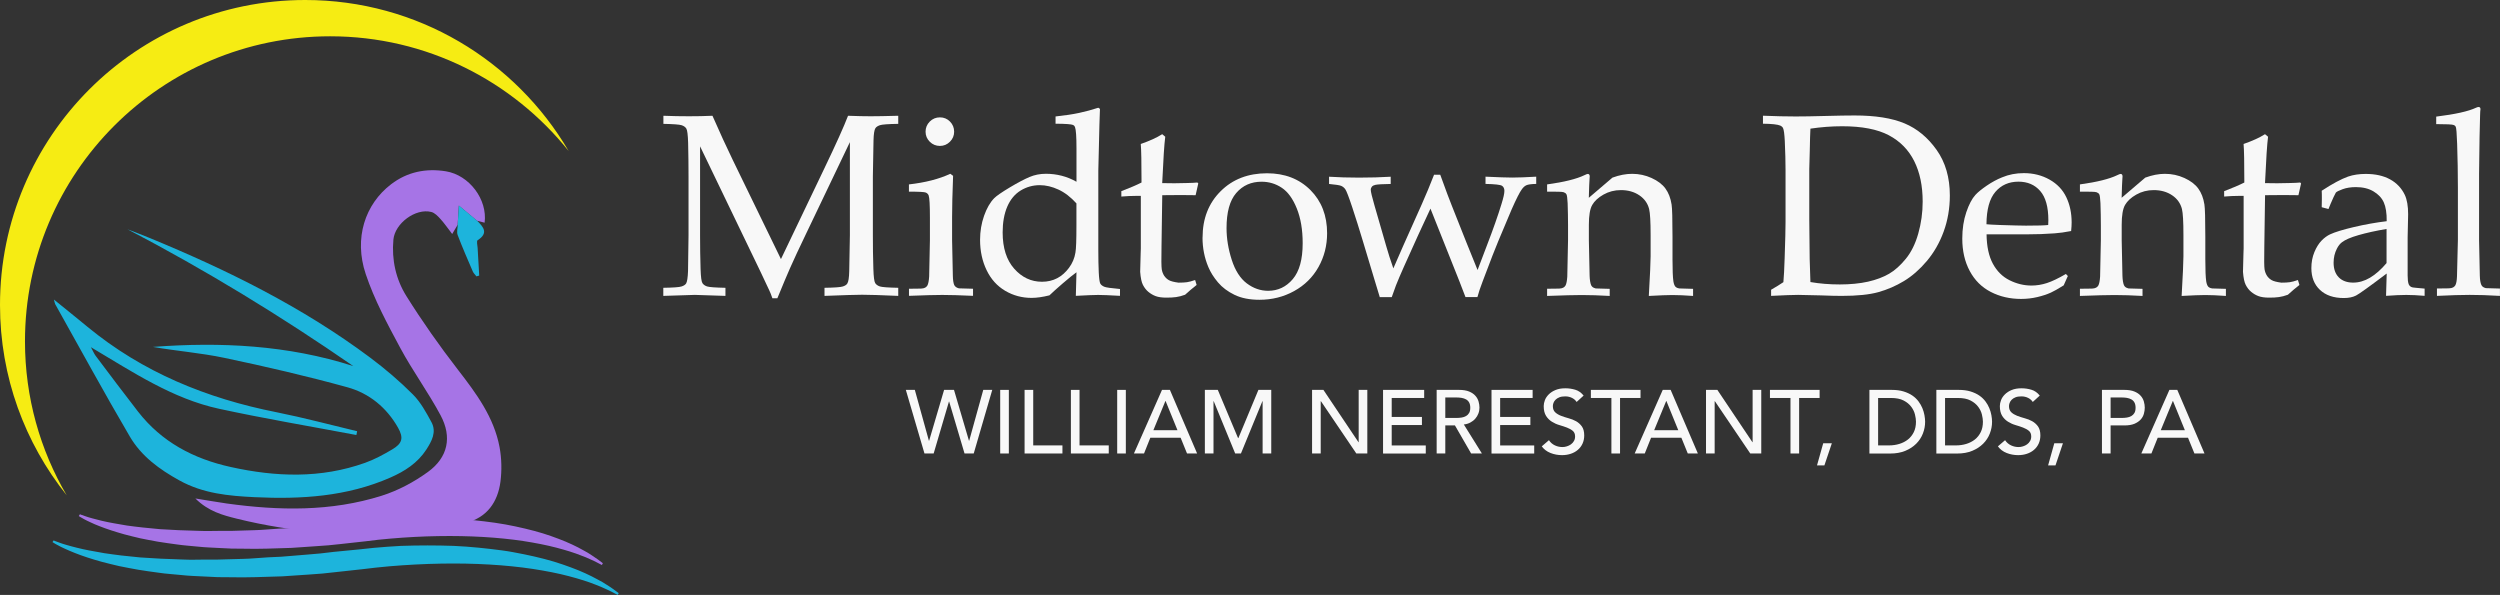
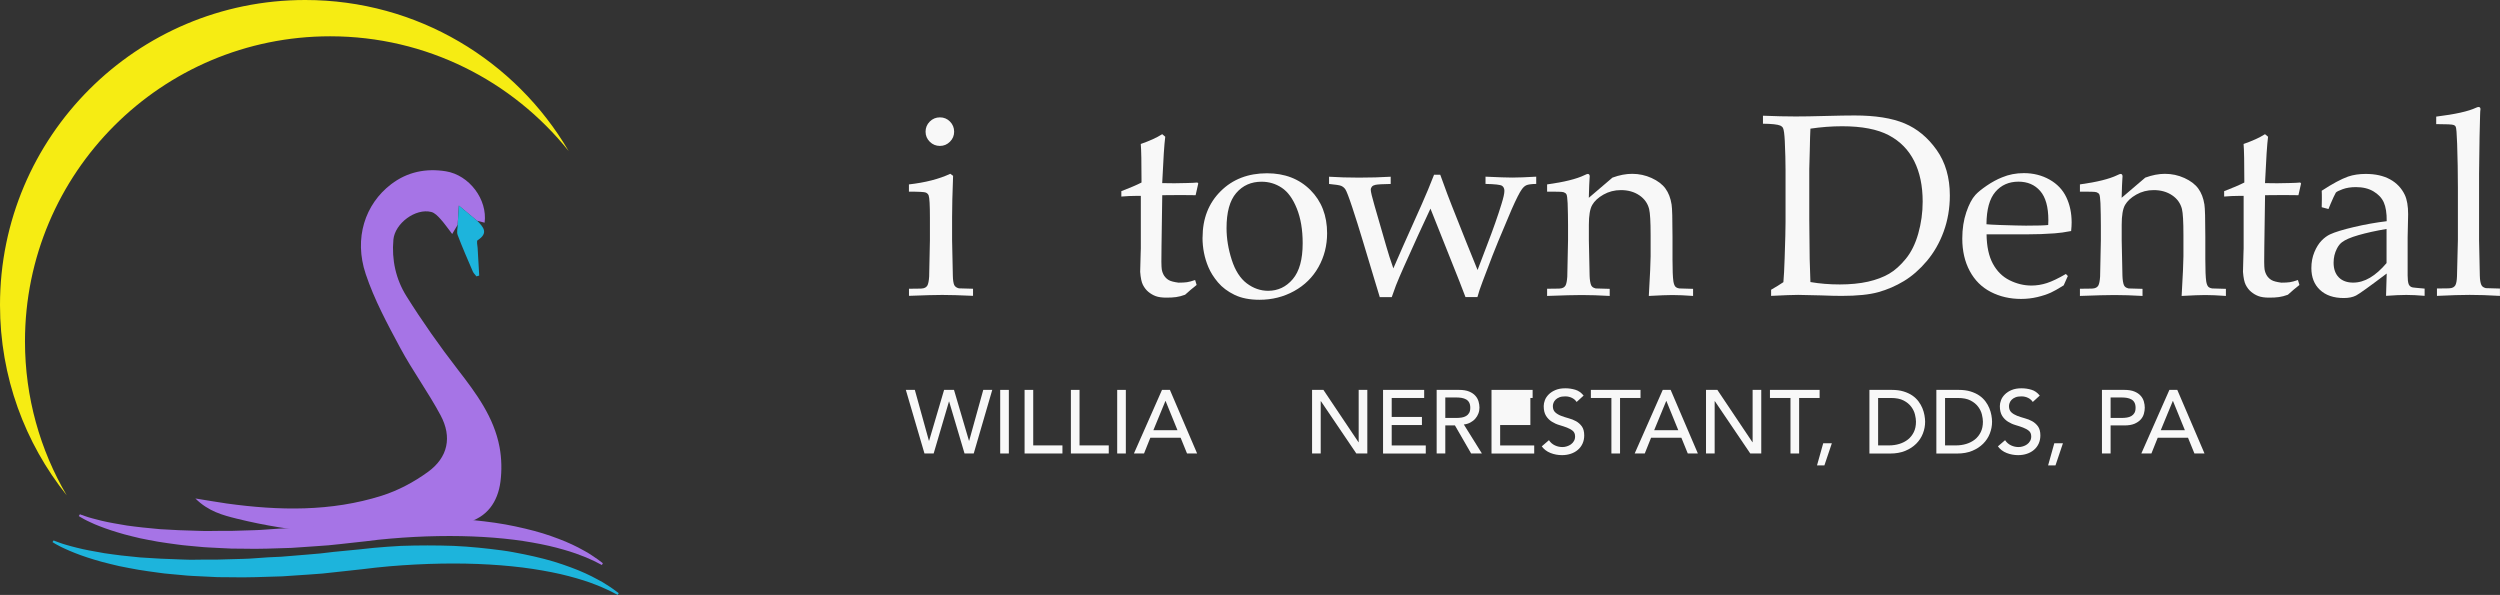
<svg xmlns="http://www.w3.org/2000/svg" width="437" height="104" viewBox="0 0 437 104" fill="none">
  <rect x="0" y="0" width="437" height="104" fill="#333333" stroke="none" />
  <g clip-path="url(#clip0_4241_2702)">
    <path d="M158.34 68.152H159.912L162.374 77.044H162.409L165.029 68.152H166.758L169.377 77.044H169.412L171.875 68.152H173.447L170.207 79.27H168.6L165.911 70.194H165.876L163.204 79.27H161.597L158.34 68.152Z" fill="#F8F8F8" />
    <path d="M174.835 68.152H176.346V79.27H174.835V68.152Z" fill="#F8F8F8" />
    <path d="M179.096 68.152H180.607V77.856H185.715V79.27H179.096V68.152Z" fill="#F8F8F8" />
    <path d="M187.191 68.152H188.702V77.856H193.81V79.27H187.191V68.152Z" fill="#F8F8F8" />
    <path d="M195.286 68.152H196.796V79.27H195.286V68.152Z" fill="#F8F8F8" />
    <path d="M203.127 68.152H204.498L209.257 79.27H207.493L206.375 76.521H201.075L199.975 79.27H198.211L203.118 68.152H203.127ZM205.825 75.203L203.747 70.098H203.712L201.608 75.203H205.817H205.825Z" fill="#F8F8F8" />
-     <path d="M210.628 68.152H212.872L216.409 76.573H216.47L219.971 68.152H222.215V79.27H220.705V70.124H220.67L216.915 79.27H215.911L212.156 70.124H212.121V79.27H210.61V68.152H210.628Z" fill="#F8F8F8" />
    <path d="M229.35 68.152H231.332L237.462 77.297H237.497V68.152H239.007V79.27H237.086L230.895 70.124H230.86V79.27H229.35V68.152Z" fill="#F8F8F8" />
    <path d="M241.758 68.152H248.945V69.566H243.269V72.882H248.552V74.296H243.269V77.865H249.224V79.278H241.758V68.161V68.152Z" fill="#F8F8F8" />
    <path d="M251.128 68.152H255.04C255.756 68.152 256.341 68.248 256.804 68.44C257.266 68.632 257.633 68.877 257.895 69.182C258.166 69.479 258.349 69.819 258.454 70.186C258.559 70.561 258.611 70.919 258.611 71.259C258.611 71.599 258.55 71.957 258.419 72.289C258.297 72.62 258.113 72.917 257.878 73.187C257.642 73.458 257.354 73.676 257.013 73.859C256.673 74.043 256.288 74.156 255.878 74.2L259.039 79.27H257.153L254.324 74.365H252.638V79.27H251.128V68.152ZM252.638 73.056H254.62C254.917 73.056 255.206 73.03 255.494 72.987C255.782 72.943 256.035 72.856 256.262 72.725C256.489 72.594 256.664 72.419 256.804 72.184C256.943 71.948 257.004 71.643 257.004 71.268C257.004 70.892 256.934 70.587 256.804 70.351C256.673 70.116 256.489 69.933 256.262 69.81C256.035 69.688 255.782 69.601 255.494 69.549C255.206 69.505 254.917 69.479 254.62 69.479H252.638V73.056Z" fill="#F8F8F8" />
-     <path d="M260.716 68.152H267.902V69.566H262.226V72.882H267.509V74.296H262.226V77.865H268.181V79.278H260.716V68.161V68.152Z" fill="#F8F8F8" />
+     <path d="M260.716 68.152H267.902V69.566H262.226H267.509V74.296H262.226V77.865H268.181V79.278H260.716V68.161V68.152Z" fill="#F8F8F8" />
    <path d="M270.757 76.948C271.028 77.359 271.377 77.655 271.805 77.856C272.233 78.057 272.67 78.144 273.115 78.144C273.368 78.144 273.622 78.109 273.884 78.022C274.146 77.943 274.381 77.83 274.6 77.673C274.818 77.516 274.993 77.324 275.124 77.088C275.263 76.861 275.324 76.591 275.324 76.285C275.324 75.858 275.185 75.526 274.914 75.308C274.643 75.081 274.303 74.898 273.901 74.741C273.499 74.584 273.054 74.444 272.583 74.304C272.102 74.165 271.666 73.964 271.264 73.711C270.862 73.458 270.522 73.126 270.251 72.699C269.98 72.271 269.841 71.704 269.841 70.98C269.841 70.657 269.91 70.308 270.05 69.941C270.19 69.575 270.417 69.243 270.723 68.938C271.028 68.632 271.412 68.379 271.893 68.178C272.373 67.978 272.941 67.873 273.613 67.873C274.224 67.873 274.8 67.96 275.359 68.126C275.918 68.292 276.398 68.632 276.818 69.147L275.595 70.264C275.403 69.967 275.141 69.732 274.792 69.557C274.442 69.383 274.049 69.287 273.613 69.287C273.176 69.287 272.844 69.339 272.565 69.453C272.286 69.566 272.067 69.706 271.901 69.88C271.735 70.055 271.613 70.238 271.543 70.439C271.474 70.639 271.439 70.823 271.439 70.988C271.439 71.46 271.578 71.817 271.849 72.07C272.12 72.323 272.46 72.524 272.862 72.681C273.264 72.838 273.709 72.978 274.18 73.109C274.661 73.231 275.097 73.414 275.499 73.632C275.901 73.859 276.241 74.165 276.512 74.54C276.783 74.924 276.922 75.448 276.922 76.12C276.922 76.652 276.818 77.132 276.617 77.568C276.416 77.996 276.136 78.362 275.787 78.65C275.438 78.947 275.036 79.165 274.565 79.322C274.093 79.479 273.587 79.558 273.054 79.558C272.338 79.558 271.666 79.435 271.028 79.182C270.391 78.929 269.884 78.545 269.5 78.022L270.74 76.957L270.757 76.948Z" fill="#F8F8F8" />
    <path d="M281.664 69.566H278.084V68.152H286.763V69.566H283.183V79.27H281.673V69.566H281.664Z" fill="#F8F8F8" />
    <path d="M290.658 68.152H292.029L296.788 79.27H295.024L293.906 76.521H288.606L287.506 79.27H285.742L290.649 68.152H290.658ZM293.365 75.203L291.287 70.098H291.252L289.147 75.203H293.356H293.365Z" fill="#F8F8F8" />
    <path d="M298.211 68.152H300.194L306.324 77.297H306.358V68.152H307.869V79.27H305.948L299.757 70.124H299.722V79.27H298.211V68.152Z" fill="#F8F8F8" />
    <path d="M312.969 69.566H309.388V68.152H318.068V69.566H314.488V79.27H312.977V69.566H312.969Z" fill="#F8F8F8" />
    <path d="M318.906 81.347H317.614L318.697 77.481H320.208L318.906 81.347Z" fill="#F8F8F8" />
    <path d="M326.783 68.152H330.669C331.455 68.152 332.144 68.24 332.738 68.423C333.332 68.606 333.847 68.842 334.275 69.138C334.712 69.435 335.07 69.784 335.358 70.168C335.646 70.552 335.873 70.954 336.039 71.364C336.205 71.774 336.327 72.184 336.397 72.585C336.467 72.995 336.511 73.371 336.511 73.72C336.511 74.435 336.38 75.116 336.118 75.788C335.856 76.46 335.471 77.044 334.956 77.559C334.441 78.074 333.804 78.493 333.044 78.807C332.284 79.121 331.402 79.278 330.407 79.278H326.774V68.161L326.783 68.152ZM328.294 77.856H330.197C330.835 77.856 331.437 77.769 332.013 77.594C332.581 77.42 333.088 77.158 333.515 76.818C333.943 76.477 334.284 76.041 334.537 75.526C334.79 75.011 334.913 74.4 334.913 73.711C334.913 73.353 334.851 72.943 334.738 72.463C334.624 71.983 334.406 71.538 334.083 71.102C333.76 70.665 333.323 70.308 332.756 70.011C332.188 69.714 331.455 69.566 330.555 69.566H328.294V77.856Z" fill="#F8F8F8" />
    <path d="M338.484 68.152H342.37C343.156 68.152 343.846 68.24 344.439 68.423C345.033 68.606 345.548 68.842 345.976 69.138C346.413 69.435 346.771 69.784 347.059 70.168C347.347 70.552 347.574 70.954 347.74 71.364C347.906 71.774 348.028 72.184 348.098 72.585C348.168 72.995 348.212 73.371 348.212 73.72C348.212 74.435 348.081 75.116 347.819 75.788C347.557 76.46 347.172 77.044 346.657 77.559C346.142 78.074 345.505 78.493 344.745 78.807C343.985 79.121 343.103 79.278 342.108 79.278H338.475V68.161L338.484 68.152ZM339.995 77.856H341.898C342.536 77.856 343.138 77.769 343.715 77.594C344.282 77.42 344.789 77.158 345.216 76.818C345.644 76.477 345.985 76.041 346.238 75.526C346.491 75.011 346.614 74.4 346.614 73.711C346.614 73.353 346.552 72.943 346.439 72.463C346.325 71.983 346.107 71.538 345.784 71.102C345.461 70.665 345.024 70.308 344.457 70.011C343.889 69.714 343.156 69.566 342.256 69.566H339.995V77.856Z" fill="#F8F8F8" />
    <path d="M350.491 76.948C350.761 77.359 351.111 77.655 351.539 77.856C351.966 78.057 352.403 78.144 352.848 78.144C353.102 78.144 353.355 78.109 353.617 78.022C353.879 77.943 354.115 77.83 354.333 77.673C354.551 77.516 354.726 77.324 354.857 77.088C354.996 76.861 355.058 76.591 355.058 76.285C355.058 75.858 354.918 75.526 354.647 75.308C354.377 75.081 354.036 74.898 353.634 74.741C353.233 74.584 352.787 74.444 352.316 74.304C351.835 74.165 351.399 73.964 350.997 73.711C350.595 73.458 350.255 73.126 349.984 72.699C349.714 72.271 349.574 71.704 349.574 70.98C349.574 70.657 349.644 70.308 349.783 69.941C349.923 69.575 350.15 69.243 350.456 68.938C350.761 68.632 351.146 68.379 351.626 68.178C352.106 67.978 352.674 67.873 353.346 67.873C353.957 67.873 354.534 67.96 355.093 68.126C355.651 68.292 356.132 68.632 356.551 69.147L355.328 70.264C355.136 69.967 354.874 69.732 354.525 69.557C354.176 69.383 353.783 69.287 353.346 69.287C352.91 69.287 352.578 69.339 352.298 69.453C352.019 69.566 351.801 69.706 351.635 69.88C351.469 70.055 351.346 70.238 351.277 70.439C351.207 70.639 351.172 70.823 351.172 70.988C351.172 71.46 351.312 71.817 351.582 72.07C351.853 72.323 352.193 72.524 352.595 72.681C352.997 72.838 353.442 72.978 353.914 73.109C354.394 73.231 354.831 73.414 355.232 73.632C355.634 73.859 355.974 74.165 356.245 74.54C356.516 74.924 356.656 75.448 356.656 76.12C356.656 76.652 356.551 77.132 356.35 77.568C356.149 77.996 355.87 78.362 355.52 78.65C355.171 78.947 354.769 79.165 354.298 79.322C353.826 79.479 353.32 79.558 352.787 79.558C352.071 79.558 351.399 79.435 350.761 79.182C350.124 78.929 349.617 78.545 349.233 78.022L350.473 76.957L350.491 76.948Z" fill="#F8F8F8" />
    <path d="M359.301 81.347H358.009L359.092 77.481H360.602L359.301 81.347Z" fill="#F8F8F8" />
    <path d="M367.422 68.152H371.334C372.05 68.152 372.635 68.248 373.098 68.44C373.561 68.632 373.928 68.877 374.19 69.182C374.46 69.479 374.644 69.819 374.749 70.186C374.853 70.561 374.906 70.919 374.906 71.259C374.906 71.599 374.853 71.966 374.749 72.332C374.644 72.707 374.46 73.039 374.19 73.336C373.919 73.632 373.561 73.877 373.098 74.078C372.635 74.269 372.05 74.365 371.334 74.365H368.933V79.27H367.422V68.152ZM368.933 73.056H370.915C371.212 73.056 371.5 73.03 371.788 72.987C372.076 72.943 372.33 72.856 372.557 72.725C372.784 72.594 372.958 72.419 373.098 72.184C373.238 71.948 373.299 71.643 373.299 71.268C373.299 70.892 373.229 70.587 373.098 70.351C372.967 70.116 372.784 69.933 372.557 69.81C372.33 69.688 372.076 69.601 371.788 69.549C371.5 69.505 371.212 69.479 370.915 69.479H368.933V73.056Z" fill="#F8F8F8" />
    <path d="M379.219 68.152H380.59L385.349 79.27H383.585L382.468 76.521H377.167L376.067 79.27H374.303L379.211 68.152H379.219ZM381.918 75.203L379.839 70.098H379.804L377.7 75.203H381.909H381.918Z" fill="#F8F8F8" />
-     <path d="M115.963 21.65V20.236C117.517 20.297 119.002 20.323 120.416 20.323C121.831 20.323 123.228 20.297 124.538 20.236C125.839 23.195 127.026 25.786 128.109 28.011L136.51 45.289L144.089 29.451C146.159 25.14 147.538 22.069 148.237 20.236C149.8 20.297 151.127 20.323 152.201 20.323C153.188 20.323 154.795 20.297 157.013 20.236V21.65C155.257 21.676 154.183 21.755 153.808 21.886C153.432 22.016 153.17 22.182 153.022 22.409C152.83 22.706 152.716 23.421 152.69 24.556C152.673 24.852 152.638 26.947 152.577 30.847V41.11C152.577 43.117 152.603 45.071 152.664 46.982C152.708 48.387 152.812 49.216 152.987 49.487C153.153 49.749 153.432 49.949 153.808 50.072C154.183 50.194 155.249 50.272 157.013 50.307V51.721C154.026 51.59 151.922 51.52 150.691 51.52C149.704 51.52 147.512 51.59 144.124 51.721V50.307C145.879 50.281 146.953 50.202 147.337 50.072C147.722 49.949 147.984 49.775 148.115 49.548C148.307 49.251 148.42 48.536 148.446 47.401C148.464 47.087 148.499 44.993 148.56 41.11V24.844L140.911 40.839C139.714 43.335 138.771 45.342 138.099 46.869C137.61 47.977 136.868 49.731 135.881 52.14H135.016C134.824 51.581 134.65 51.127 134.484 50.787L132.973 47.576L122.372 25.577V41.11C122.372 43.117 122.398 45.071 122.46 46.982C122.503 48.387 122.608 49.216 122.783 49.487C122.949 49.749 123.228 49.949 123.603 50.072C123.979 50.194 125.044 50.272 126.808 50.307V51.721L121.464 51.546L115.945 51.721V50.307C117.692 50.281 118.757 50.202 119.141 50.072C119.526 49.949 119.788 49.775 119.936 49.548C120.111 49.251 120.224 48.536 120.268 47.401C120.285 47.087 120.311 44.993 120.355 41.11V30.847C120.355 28.84 120.329 26.877 120.285 24.957C120.242 23.552 120.137 22.723 119.962 22.462C119.796 22.2 119.517 22.008 119.141 21.886C118.766 21.763 117.701 21.685 115.937 21.65H115.963Z" fill="#F8F8F8" />
    <path d="M158.881 33.5V32.235C161.745 31.912 164.155 31.293 166.111 30.376L166.6 30.734C166.478 33.884 166.426 36.284 166.426 37.959V41.991C166.496 45.831 166.548 47.907 166.557 48.213C166.574 48.955 166.653 49.487 166.801 49.827C166.871 49.958 166.967 50.072 167.09 50.167C167.212 50.264 167.386 50.342 167.622 50.403C167.709 50.42 168.53 50.438 170.085 50.473V51.712C167.84 51.607 166.042 51.555 164.697 51.555C163.518 51.555 161.58 51.607 158.89 51.712V50.473L160.994 50.447C161.309 50.429 161.545 50.377 161.719 50.281C161.885 50.185 162.016 50.063 162.103 49.914C162.269 49.618 162.365 49.094 162.418 48.344C162.418 48.152 162.461 46.031 162.549 41.982V38.081C162.549 35.883 162.479 34.574 162.33 34.163C162.243 33.945 162.086 33.779 161.85 33.666C161.623 33.553 160.636 33.5 158.89 33.5H158.881ZM164.295 20.515C164.994 20.515 165.579 20.76 166.059 21.248C166.539 21.737 166.784 22.331 166.784 23.02C166.784 23.709 166.539 24.285 166.05 24.774C165.561 25.263 164.976 25.507 164.295 25.507C163.614 25.507 163.012 25.263 162.523 24.774C162.034 24.285 161.789 23.701 161.789 23.02C161.789 22.339 162.034 21.737 162.523 21.248C163.012 20.76 163.605 20.515 164.295 20.515Z" fill="#F8F8F8" />
-     <path d="M184.51 21.624V20.358C186.152 20.184 187.54 19.974 188.667 19.73C189.793 19.486 190.902 19.189 191.985 18.831L192.273 19.032C192.212 20.289 192.151 22.706 192.072 26.301L191.985 29.844V43.71C191.985 45.22 192.011 46.52 192.063 47.619C192.116 48.719 192.212 49.373 192.343 49.592C192.474 49.81 192.701 49.975 193.006 50.115C193.312 50.255 194.238 50.377 195.775 50.517V51.712C193.967 51.607 192.701 51.555 191.959 51.555C191.321 51.555 190.02 51.607 188.055 51.712C188.099 50.691 188.134 49.321 188.169 47.593C187.575 48.021 186.78 48.666 185.785 49.522C184.79 50.377 184.004 51.084 183.445 51.625C182.266 51.921 181.218 52.07 180.319 52.07C178.651 52.07 177.114 51.66 175.708 50.831C174.302 50.002 173.219 48.806 172.46 47.227C171.7 45.656 171.316 43.885 171.316 41.921C171.316 40.446 171.552 39.041 172.014 37.724C172.477 36.406 173.071 35.376 173.778 34.652C174.18 34.242 175.088 33.614 176.503 32.767C177.917 31.921 179.07 31.319 179.952 30.943C180.834 30.568 181.786 30.376 182.825 30.376C183.759 30.376 184.667 30.49 185.567 30.716C186.457 30.943 187.331 31.293 188.169 31.772V25.943C188.169 23.893 188.082 22.645 187.907 22.2C187.846 22.034 187.741 21.92 187.575 21.842C187.278 21.711 186.257 21.633 184.519 21.624H184.51ZM188.169 35.56C187.165 34.451 186.108 33.64 185.008 33.134C183.908 32.628 182.825 32.366 181.759 32.366C180.546 32.366 179.428 32.68 178.415 33.3C177.402 33.919 176.616 34.861 176.075 36.109C175.533 37.366 175.263 38.876 175.263 40.63C175.263 43.335 175.935 45.447 177.28 46.965C178.625 48.483 180.24 49.251 182.135 49.251C183.122 49.251 184.012 49.042 184.798 48.632C185.584 48.221 186.265 47.611 186.859 46.817C187.453 46.023 187.828 45.132 187.986 44.155C188.108 43.501 188.16 41.904 188.16 39.347V35.56H188.169Z" fill="#F8F8F8" />
    <path d="M196.01 34.347V33.413C197.486 32.855 198.665 32.348 199.538 31.903C199.538 28.387 199.494 26.144 199.407 25.167C200.944 24.634 202.193 24.067 203.153 23.456L203.686 23.901C203.52 25.132 203.345 27.828 203.153 32.008C204.332 32.026 205.048 32.034 205.284 32.034C205.415 32.034 206.175 32.017 207.572 31.991C208.34 31.973 208.916 31.947 209.301 31.903L209.458 32.06L208.995 34.12C208.061 34.102 207.205 34.094 206.419 34.094C205.633 34.094 204.55 34.094 203.162 34.12L203.031 43.134C202.987 45.333 203.005 46.651 203.075 47.078C203.145 47.506 203.293 47.881 203.494 48.195C203.703 48.51 203.974 48.771 204.306 48.963C204.638 49.155 205.205 49.304 206 49.408C206.602 49.408 207.1 49.382 207.476 49.33C207.851 49.277 208.331 49.147 208.908 48.946L209.17 49.81C208.471 50.359 207.799 50.927 207.153 51.52C206.594 51.73 206.07 51.86 205.581 51.93C205.092 52 204.533 52.026 203.895 52.026C203.11 52.026 202.49 51.939 202.018 51.764C201.547 51.59 201.127 51.337 200.743 51.023C200.359 50.709 200.045 50.298 199.791 49.818C199.538 49.33 199.381 48.562 199.302 47.515C199.32 46.511 199.346 45.412 199.39 44.216C199.407 43.98 199.416 43.719 199.416 43.44V34.242H198.508C197.766 34.242 196.945 34.277 196.028 34.355L196.01 34.347Z" fill="#F8F8F8" />
    <path d="M210.209 41.52C210.209 38.212 211.265 35.516 213.37 33.422C215.474 31.327 218.181 30.289 221.473 30.289C224.573 30.289 227.105 31.266 229.053 33.212C231 35.158 231.978 37.68 231.978 40.769C231.978 42.925 231.472 44.897 230.467 46.686C229.463 48.475 228.04 49.871 226.206 50.883C224.372 51.895 222.355 52.401 220.155 52.401C218.443 52.401 216.985 52.113 215.797 51.538C214.61 50.962 213.641 50.237 212.907 49.365C212.165 48.492 211.606 47.602 211.222 46.686C210.541 45.08 210.2 43.352 210.2 41.52H210.209ZM214.4 39.879C214.4 41.694 214.706 43.544 215.308 45.42C215.911 47.297 216.793 48.666 217.937 49.531C219.081 50.394 220.329 50.831 221.674 50.831C223.386 50.831 224.826 50.15 225.979 48.789C227.132 47.427 227.708 45.342 227.708 42.514C227.708 40.167 227.367 38.143 226.678 36.432C225.988 34.722 225.115 33.526 224.049 32.82C222.984 32.113 221.814 31.764 220.521 31.764C218.705 31.764 217.229 32.418 216.094 33.736C214.959 35.053 214.4 37.096 214.4 39.87V39.879Z" fill="#F8F8F8" />
    <path d="M241.19 51.956L240.256 48.876L238.195 42.026C237.602 40.045 236.999 38.134 236.388 36.284C235.777 34.434 235.366 33.378 235.165 33.09C234.964 32.802 234.72 32.61 234.432 32.488C234.144 32.366 233.436 32.261 232.319 32.156V30.891C233.943 30.996 235.689 31.048 237.549 31.048C239.531 31.048 241.374 30.996 243.094 30.891V32.156C241.723 32.174 240.824 32.226 240.413 32.313C240.134 32.374 239.933 32.479 239.802 32.636C239.68 32.793 239.61 32.968 239.61 33.177C239.61 33.518 239.828 34.425 240.256 35.9L242.317 43.038C242.657 44.234 243.068 45.525 243.557 46.913L245.242 43.056L248.499 35.769C249.268 34.041 249.992 32.296 250.674 30.542H251.756C252.734 33.247 253.398 35.036 253.756 35.9L256.306 42.322C257.179 44.478 257.834 46.101 258.279 47.2L259.938 42.837C261.021 40.028 261.859 37.636 262.462 35.656C262.803 34.574 262.968 33.814 262.968 33.369C262.968 32.959 262.829 32.654 262.541 32.471C262.252 32.287 261.292 32.183 259.668 32.148V30.882C261.912 30.987 263.466 31.039 264.322 31.039C265.361 31.039 266.758 30.987 268.531 30.882V32.148C267.675 32.165 267.099 32.244 266.802 32.383C266.505 32.523 266.252 32.758 266.025 33.081C265.64 33.587 265.047 34.766 264.226 36.624L261.894 42.165L260.899 44.644C260.707 45.132 260.139 46.633 259.187 49.138C258.777 50.202 258.463 51.136 258.253 51.93H256.166L255.101 49.164L250.045 36.467L247.914 41.057L245.408 46.616C244.832 47.899 244.369 48.998 244.011 49.897L243.277 51.939H241.147L241.19 51.956Z" fill="#F8F8F8" />
    <path d="M270.434 51.712V50.473L272.539 50.447C272.853 50.429 273.089 50.377 273.264 50.281C273.438 50.185 273.56 50.063 273.648 49.914C273.814 49.618 273.91 49.094 273.962 48.344C273.962 48.152 274.006 46.031 274.093 41.974V39.329C274.093 38.143 274.067 36.877 274.023 35.516C273.98 34.643 273.91 34.129 273.814 33.963C273.718 33.797 273.552 33.675 273.316 33.596C273.08 33.518 272.12 33.483 270.434 33.5V32.235C273.421 31.825 275.586 31.284 276.957 30.621C277.254 30.472 277.446 30.402 277.551 30.402C277.656 30.402 277.734 30.437 277.796 30.516C277.857 30.594 277.883 30.699 277.883 30.847C277.883 30.952 277.883 31.066 277.857 31.205C277.813 31.738 277.769 32.863 277.726 34.574L281.856 31.048C283.07 30.603 284.214 30.385 285.296 30.385C286.493 30.385 287.628 30.629 288.702 31.118C289.776 31.607 290.579 32.218 291.121 32.959C291.662 33.701 292.02 34.626 292.195 35.752C292.3 36.415 292.352 38.273 292.352 41.319V45.246C292.352 47.166 292.404 48.475 292.509 49.173C292.579 49.618 292.701 49.923 292.85 50.098C293.007 50.264 293.243 50.377 293.575 50.42L295.95 50.49V51.73C294.5 51.625 293.295 51.572 292.335 51.572C291.505 51.572 290.134 51.625 288.213 51.73C288.423 48.082 288.527 45.778 288.527 44.818V41.092C288.527 38.771 288.44 37.252 288.265 36.528C288.012 35.542 287.445 34.739 286.554 34.137C285.663 33.535 284.589 33.23 283.332 33.23C282.223 33.23 281.21 33.492 280.284 34.015C279.359 34.539 278.712 35.15 278.32 35.83C277.927 36.511 277.734 37.671 277.734 39.303V41.991C277.822 45.839 277.865 47.916 277.865 48.221C277.892 48.963 277.988 49.504 278.127 49.845C278.189 49.975 278.276 50.089 278.389 50.185C278.503 50.281 278.695 50.359 278.939 50.42C279.027 50.438 279.839 50.455 281.376 50.49V51.73C279.568 51.625 277.944 51.572 276.486 51.572C275.255 51.572 273.229 51.625 270.426 51.73L270.434 51.712Z" fill="#F8F8F8" />
    <path d="M309.589 51.712V50.647C310.445 50.159 311.161 49.714 311.737 49.321C311.825 48.318 311.903 46.921 311.956 45.132C312.061 42.087 312.113 39.975 312.113 38.797V29.757C312.113 28.308 312.069 26.607 311.982 24.66C311.921 23.43 311.816 22.671 311.668 22.374C311.563 22.182 311.406 22.043 311.205 21.955C310.716 21.746 309.703 21.641 308.166 21.624V20.227C310.323 20.315 312.235 20.358 313.886 20.358C315.16 20.358 316.889 20.332 319.081 20.271C321.273 20.21 322.976 20.184 324.19 20.184C327.813 20.184 330.721 20.646 332.922 21.571C335.122 22.496 336.991 24.041 338.528 26.214C340.065 28.387 340.833 31.039 340.833 34.172C340.833 36.415 340.466 38.527 339.75 40.49C339.034 42.453 338.039 44.172 336.799 45.639C335.559 47.105 334.223 48.274 332.808 49.129C331.394 49.984 329.9 50.63 328.337 51.066C326.774 51.503 324.635 51.721 321.919 51.721C321.02 51.721 319.797 51.695 318.26 51.633C316.252 51.572 314.933 51.546 314.313 51.546C313.414 51.546 311.834 51.607 309.572 51.721L309.589 51.712ZM316.462 49.304C318.086 49.583 319.806 49.722 321.605 49.722C323.404 49.722 325.115 49.557 326.538 49.234C327.962 48.911 329.184 48.448 330.197 47.864C331.21 47.279 332.188 46.398 333.131 45.246C334.074 44.094 334.808 42.619 335.314 40.822C335.821 39.024 336.083 37.165 336.083 35.245C336.083 32.497 335.594 30.141 334.607 28.169C333.62 26.196 332.144 24.687 330.162 23.64C328.18 22.592 325.464 22.069 322.006 22.069C320.19 22.069 318.339 22.208 316.462 22.488C316.418 23.212 316.383 24.495 316.348 26.345L316.261 29.556V38.396L316.331 45.263C316.348 46.31 316.392 47.654 316.462 49.295V49.304Z" fill="#F8F8F8" />
    <path d="M361.441 48.283L360.733 49.88C359.712 50.517 358.97 50.935 358.498 51.145C357.799 51.459 357.005 51.721 356.114 51.93C355.223 52.14 354.28 52.253 353.285 52.253C351.338 52.253 349.565 51.843 347.993 51.031C346.413 50.22 345.19 49.007 344.317 47.384C343.444 45.761 343.007 43.876 343.007 41.703C343.007 40.001 343.243 38.474 343.706 37.104C344.169 35.734 344.701 34.731 345.295 34.076C345.723 33.605 346.387 33.064 347.295 32.444C348.203 31.825 349.094 31.345 349.975 30.996C351.146 30.507 352.403 30.263 353.765 30.263C355.424 30.263 356.917 30.638 358.254 31.389C359.59 32.139 360.568 33.169 361.188 34.469C361.808 35.769 362.122 37.235 362.122 38.876C362.122 39.286 362.096 39.792 362.035 40.385C360.969 40.595 360.017 40.726 359.17 40.787C357.572 40.909 355.974 40.961 354.376 40.961H347.251C347.277 43.073 347.644 44.783 348.351 46.092C349.059 47.401 350.019 48.361 351.259 48.981C352.499 49.6 353.774 49.914 355.11 49.914C356.009 49.914 356.909 49.766 357.799 49.478C358.69 49.19 359.799 48.658 361.118 47.89L361.476 48.265L361.441 48.283ZM347.225 39.199C347.635 39.242 348.421 39.286 349.583 39.329C351.792 39.399 353.311 39.443 354.141 39.443C356.114 39.443 357.407 39.408 358.026 39.329C358.044 38.972 358.053 38.701 358.053 38.509C358.053 36.179 357.581 34.478 356.629 33.387C355.686 32.296 354.411 31.755 352.831 31.755C351.154 31.755 349.81 32.348 348.788 33.544C347.766 34.739 347.251 36.624 347.234 39.199H347.225Z" fill="#F8F8F8" />
    <path d="M363.571 51.712V50.473L365.676 50.447C365.99 50.429 366.226 50.377 366.401 50.281C366.575 50.185 366.698 50.063 366.785 49.914C366.951 49.618 367.047 49.094 367.099 48.344C367.099 48.152 367.143 46.031 367.23 41.974V39.329C367.23 38.143 367.204 36.877 367.16 35.516C367.117 34.643 367.047 34.129 366.951 33.963C366.855 33.797 366.689 33.675 366.453 33.596C366.217 33.518 365.257 33.483 363.571 33.5V32.235C366.558 31.825 368.723 31.284 370.094 30.621C370.391 30.472 370.583 30.402 370.688 30.402C370.793 30.402 370.872 30.437 370.933 30.516C370.994 30.594 371.02 30.699 371.02 30.847C371.02 30.952 371.02 31.066 370.994 31.205C370.95 31.738 370.906 32.863 370.863 34.574L374.993 31.048C376.207 30.603 377.351 30.385 378.434 30.385C379.63 30.385 380.765 30.629 381.839 31.118C382.913 31.607 383.717 32.218 384.258 32.959C384.799 33.701 385.157 34.626 385.332 35.752C385.437 36.415 385.489 38.273 385.489 41.319V45.246C385.489 47.166 385.542 48.475 385.646 49.173C385.716 49.618 385.838 49.923 385.987 50.098C386.144 50.264 386.38 50.377 386.712 50.42L389.087 50.49V51.73C387.637 51.625 386.432 51.572 385.472 51.572C384.642 51.572 383.271 51.625 381.35 51.73C381.56 48.082 381.664 45.778 381.664 44.818V41.092C381.664 38.771 381.577 37.252 381.403 36.528C381.149 35.542 380.582 34.739 379.691 34.137C378.8 33.535 377.726 33.23 376.469 33.23C375.36 33.23 374.347 33.492 373.421 34.015C372.496 34.539 371.85 35.15 371.457 35.83C371.064 36.511 370.872 37.671 370.872 39.303V41.991C370.959 45.839 371.003 47.916 371.003 48.221C371.029 48.963 371.125 49.504 371.264 49.845C371.326 49.975 371.413 50.089 371.526 50.185C371.64 50.281 371.832 50.359 372.077 50.42C372.164 50.438 372.976 50.455 374.513 50.49V51.73C372.705 51.625 371.081 51.572 369.623 51.572C368.392 51.572 366.366 51.625 363.563 51.73L363.571 51.712Z" fill="#F8F8F8" />
    <path d="M388.781 34.347V33.413C390.257 32.855 391.436 32.348 392.309 31.903C392.309 28.387 392.265 26.144 392.178 25.167C393.715 24.634 394.963 24.067 395.924 23.456L396.457 23.901C396.291 25.132 396.116 27.828 395.924 32.008C397.103 32.026 397.819 32.034 398.055 32.034C398.186 32.034 398.945 32.017 400.342 31.991C401.111 31.973 401.687 31.947 402.071 31.903L402.229 32.06L401.766 34.12C400.831 34.102 399.976 34.094 399.19 34.094C398.404 34.094 397.321 34.094 395.933 34.12L395.802 43.134C395.758 45.333 395.776 46.651 395.845 47.078C395.915 47.506 396.064 47.881 396.265 48.195C396.465 48.51 396.745 48.771 397.077 48.963C397.408 49.155 397.976 49.304 398.771 49.408C399.373 49.408 399.871 49.382 400.246 49.33C400.622 49.277 401.102 49.147 401.678 48.946L401.94 49.81C401.242 50.359 400.569 50.927 399.923 51.52C399.364 51.73 398.841 51.86 398.352 51.93C397.863 52 397.304 52.026 396.666 52.026C395.88 52.026 395.26 51.939 394.789 51.764C394.317 51.59 393.898 51.337 393.514 51.023C393.13 50.709 392.815 50.298 392.562 49.818C392.309 49.339 392.152 48.562 392.073 47.515C392.091 46.511 392.117 45.412 392.16 44.216C392.178 43.98 392.187 43.719 392.187 43.44V34.242H391.279C390.536 34.242 389.715 34.277 388.799 34.355L388.781 34.347Z" fill="#F8F8F8" />
    <path d="M407.014 36.537L405.835 36.223C405.852 35.883 405.861 35.42 405.861 34.827C405.861 34.207 405.861 33.71 405.835 33.343C407.712 32.113 409.249 31.293 410.446 30.865C411.362 30.551 412.393 30.402 413.528 30.402C415.213 30.402 416.628 30.717 417.789 31.354C418.951 31.991 419.798 32.898 420.365 34.076C420.75 34.905 420.942 36.031 420.942 37.462L420.854 41.52V48.126C420.854 48.832 420.915 49.347 421.029 49.653C421.116 49.871 421.256 50.037 421.448 50.141C421.597 50.228 421.902 50.29 422.382 50.316L423.823 50.447V51.712C422.609 51.607 421.544 51.555 420.627 51.555C419.71 51.555 418.558 51.607 417.082 51.712L417.196 47.811C414.183 50.089 412.393 51.372 411.834 51.66C411.275 51.948 410.559 52.096 409.703 52.096C407.913 52.096 406.525 51.616 405.521 50.665C404.516 49.714 404.027 48.448 404.027 46.869C404.027 45.848 404.202 44.923 404.551 44.077C404.901 43.23 405.32 42.567 405.8 42.069C406.28 41.572 406.787 41.206 407.285 40.97C408.14 40.569 409.537 40.141 411.467 39.687C413.397 39.233 415.309 38.893 417.196 38.666C417.213 37.261 417.038 36.17 416.689 35.385C416.34 34.6 415.737 33.963 414.89 33.457C414.043 32.95 413.022 32.706 411.808 32.706C410.935 32.706 410.166 32.828 409.511 33.064C408.856 33.3 408.455 33.5 408.306 33.666L407.905 34.46C407.503 35.35 407.206 36.04 407.014 36.546V36.537ZM417.187 40.019C415.266 40.342 413.624 40.708 412.262 41.101C410.9 41.493 409.939 41.912 409.38 42.34C409.04 42.593 408.743 42.968 408.49 43.466C408.105 44.207 407.913 45.028 407.913 45.926C407.913 47.017 408.219 47.873 408.821 48.483C409.424 49.094 410.271 49.4 411.345 49.4C412.332 49.4 413.318 49.112 414.279 48.544C415.24 47.977 416.209 47.122 417.169 45.988V40.001L417.187 40.019Z" fill="#F8F8F8" />
    <path d="M425.98 51.712V50.429L428.067 50.403C428.39 50.386 428.643 50.333 428.809 50.237C428.975 50.141 429.106 50.019 429.193 49.871C429.359 49.574 429.455 49.05 429.482 48.3C429.499 48.108 429.551 45.988 429.639 41.947V32.758C429.639 30.289 429.595 27.75 429.508 25.123C429.447 23.352 429.368 22.366 429.263 22.156C429.193 22.008 429.071 21.903 428.905 21.851C428.687 21.746 427.665 21.694 425.849 21.694V20.385C429.193 19.974 431.507 19.451 432.809 18.831C433.001 18.744 433.149 18.7 433.254 18.7C433.359 18.7 433.437 18.735 433.498 18.796C433.559 18.858 433.586 18.953 433.586 19.076C433.586 19.18 433.568 19.329 433.542 19.521L433.516 20.254C433.446 22.898 433.394 25.149 433.385 27.008L433.341 30.463V41.956C433.411 45.796 433.463 47.864 433.472 48.178C433.49 48.92 433.577 49.452 433.734 49.792C433.795 49.923 433.883 50.037 433.996 50.133C434.118 50.228 434.293 50.307 434.529 50.368C434.634 50.386 435.454 50.403 436.991 50.438V51.721C434.983 51.599 433.21 51.546 431.691 51.546C430.171 51.546 428.338 51.607 425.971 51.721L425.98 51.712Z" fill="#F8F8F8" />
    <path d="M80.004 39.286C79.742 39.722 79.489 40.15 79.043 40.9C78.319 39.966 77.716 39.085 77.017 38.308C76.563 37.802 76.005 37.209 75.393 37.052C72.634 36.354 69.028 39.05 68.766 41.886C68.442 45.42 69.202 48.815 71.027 51.738C73.804 56.18 76.834 60.473 80.039 64.618C83.243 68.763 86.352 72.926 87.33 78.196C87.688 80.142 87.732 82.228 87.479 84.2C87.016 87.743 85.13 90.457 81.532 91.356C78.231 92.185 74.843 92.926 71.455 93.153C61.335 93.816 51.275 93.11 41.399 90.666C38.937 90.055 36.431 89.392 34.151 87.132C36.3 87.472 37.976 87.778 39.653 88.013C48.76 89.27 57.859 89.453 66.722 86.652C69.578 85.753 72.372 84.261 74.799 82.498C78.31 79.95 79.052 76.399 77.009 72.585C74.852 68.554 72.119 64.828 69.953 60.796C67.709 56.616 65.421 52.375 63.928 47.907C61.824 41.633 63.815 35.682 68.373 32.2C71.219 30.027 74.477 29.39 77.926 29.94C82.047 30.603 85.243 34.888 84.71 38.928C84.257 38.815 83.82 38.692 83.374 38.579C82.283 37.671 81.2 36.764 80.205 35.935C80.126 37.174 80.065 38.23 79.995 39.294" fill="#A674E6" />
-     <path d="M9.422 52.358C11.535 54.068 13.413 55.578 15.273 57.114C24.948 65.09 36.151 69.645 48.35 72.062C53.074 73.004 57.737 74.261 62.426 75.378C62.382 75.596 62.339 75.814 62.295 76.041C54.297 74.531 46.263 73.179 38.317 71.46C30.17 69.697 23.297 65.09 15.893 60.691C16.277 61.407 16.443 61.817 16.696 62.166C19.158 65.439 21.612 68.711 24.127 71.948C28.257 77.263 33.828 80.195 40.308 81.626C48.21 83.38 56.069 83.668 63.815 80.901C65.474 80.308 67.045 79.453 68.565 78.554C70.337 77.507 70.582 76.547 69.569 74.749C67.578 71.233 64.531 68.746 60.741 67.699C53.624 65.735 46.42 64.069 39.199 62.55C35.094 61.686 30.877 61.363 26.729 60.639C38.57 59.749 50.28 60.307 61.754 63.99C49.075 55.229 35.959 47.218 22.276 40.071C23.551 40.569 24.826 41.048 26.092 41.572C39.705 47.174 52.847 53.658 64.688 62.498C67.325 64.47 69.857 66.625 72.18 68.955C73.525 70.299 74.494 72.088 75.419 73.79C76.354 75.526 75.454 77.141 74.52 78.589C73.009 80.928 70.739 82.385 68.242 83.476C60.654 86.809 52.629 87.298 44.499 86.905C39.976 86.687 35.522 86.277 31.383 83.991C27.864 82.053 24.703 79.741 22.695 76.311C18.215 68.676 13.98 60.892 9.649 53.169C9.57 53.03 9.562 52.855 9.422 52.358Z" fill="#1DB4DC" />
    <path d="M80.004 39.286C80.074 38.221 80.135 37.165 80.213 35.926C81.209 36.755 82.292 37.663 83.383 38.57C84.501 39.67 85.444 40.743 83.488 41.991C83.278 42.122 83.453 42.872 83.488 43.335C83.575 44.949 83.671 46.555 83.767 48.169C83.602 48.213 83.436 48.256 83.278 48.309C83.06 48.021 82.781 47.759 82.641 47.445C81.733 45.333 80.807 43.221 79.995 41.075C79.803 40.56 79.995 39.888 80.013 39.286" fill="#1DB4DC" />
    <path d="M13.954 89.881C13.954 89.881 14.041 89.924 14.207 89.986C14.373 90.047 14.609 90.134 14.932 90.239C15.561 90.474 16.53 90.719 17.744 91.024C18.957 91.321 20.468 91.574 22.18 91.862C23.035 92.001 23.961 92.08 24.922 92.202C25.891 92.298 26.904 92.394 27.969 92.499C30.1 92.638 32.405 92.743 34.85 92.795C36.064 92.856 37.33 92.795 38.614 92.795C39.251 92.778 39.897 92.787 40.552 92.795C41.207 92.778 41.871 92.752 42.534 92.734C43.87 92.682 45.224 92.682 46.595 92.56C47.285 92.507 47.974 92.464 48.664 92.412C49.354 92.377 50.053 92.35 50.751 92.316C52.148 92.202 53.563 92.08 54.977 91.966C55.685 91.905 56.392 91.853 57.108 91.783L59.239 91.53C60.653 91.399 62.059 91.26 63.465 91.129C65.011 90.945 66.46 90.815 67.936 90.71C68.669 90.657 69.403 90.605 70.128 90.579C70.853 90.561 71.577 90.535 72.302 90.535C73.743 90.509 75.166 90.518 76.563 90.553C79.358 90.588 82.065 90.823 84.614 91.129C85.889 91.294 87.129 91.443 88.326 91.67C89.522 91.888 90.666 92.132 91.766 92.394C92.858 92.656 93.905 92.926 94.892 93.232C95.381 93.398 95.853 93.555 96.316 93.703C96.778 93.86 97.224 94.035 97.651 94.192C99.372 94.837 100.813 95.535 101.956 96.181C102.245 96.338 102.515 96.487 102.769 96.635C103.013 96.792 103.249 96.94 103.458 97.08C103.886 97.351 104.244 97.595 104.524 97.804C105.083 98.223 105.379 98.45 105.379 98.45L105.205 98.764C105.205 98.764 104.882 98.598 104.279 98.284C103.982 98.118 103.607 97.944 103.153 97.752C102.926 97.656 102.69 97.543 102.428 97.429C102.166 97.324 101.887 97.22 101.59 97.106C100.42 96.635 98.944 96.172 97.241 95.728C95.538 95.282 93.582 94.898 91.434 94.567C87.138 93.921 82.047 93.616 76.607 93.712C73.883 93.755 71.08 93.904 68.233 94.148C66.81 94.27 65.377 94.418 63.954 94.611C62.513 94.768 61.064 94.933 59.606 95.091L57.431 95.317C56.706 95.378 55.982 95.422 55.257 95.474C53.807 95.57 52.367 95.666 50.935 95.771C48.062 95.858 45.241 95.989 42.508 95.911C41.827 95.911 41.146 95.902 40.474 95.893C39.801 95.858 39.137 95.832 38.483 95.797C37.164 95.719 35.88 95.693 34.632 95.553C33.383 95.422 32.169 95.352 30.999 95.178C29.829 95.003 28.694 94.881 27.62 94.689C26.546 94.48 25.507 94.314 24.529 94.096C23.559 93.851 22.634 93.659 21.778 93.415C20.058 92.935 18.582 92.446 17.394 91.975C16.801 91.74 16.268 91.53 15.823 91.303C15.369 91.103 14.993 90.911 14.687 90.745C14.382 90.588 14.155 90.448 13.998 90.352C13.84 90.256 13.771 90.204 13.771 90.204L13.963 89.907" fill="#A674E6" />
    <path d="M9.361 94.462C9.361 94.462 9.448 94.506 9.632 94.576C9.806 94.645 10.059 94.741 10.409 94.864C10.583 94.925 10.775 94.995 10.985 95.064C11.203 95.125 11.439 95.195 11.692 95.274C12.199 95.431 12.793 95.579 13.447 95.745C14.757 96.085 16.381 96.373 18.233 96.696C19.158 96.853 20.163 96.949 21.202 97.097C22.25 97.202 23.35 97.324 24.494 97.438C26.799 97.604 29.296 97.734 31.933 97.804C33.252 97.874 34.614 97.822 36.003 97.813C36.693 97.796 37.4 97.813 38.107 97.813C38.814 97.796 39.53 97.769 40.255 97.752C41.696 97.7 43.163 97.708 44.647 97.577C45.39 97.525 46.141 97.473 46.883 97.42C47.634 97.385 48.385 97.351 49.145 97.316C50.664 97.194 52.183 97.063 53.72 96.94C54.489 96.871 55.257 96.818 56.025 96.74L58.331 96.469C59.859 96.321 61.387 96.172 62.906 96.024C64.574 95.823 66.129 95.684 67.727 95.57C68.521 95.518 69.307 95.457 70.084 95.422C70.87 95.396 71.647 95.378 72.424 95.361C73.979 95.335 75.507 95.335 77.017 95.361C80.03 95.387 82.947 95.632 85.706 95.954C87.086 96.12 88.422 96.277 89.705 96.522C90.989 96.757 92.229 97.01 93.416 97.281C94.595 97.56 95.731 97.839 96.787 98.162C97.311 98.337 97.826 98.502 98.333 98.659C98.83 98.825 99.311 99.009 99.773 99.174C101.633 99.855 103.188 100.588 104.436 101.277C104.751 101.443 105.039 101.609 105.318 101.757C105.589 101.923 105.834 102.08 106.069 102.229C106.532 102.517 106.925 102.77 107.222 102.996C107.824 103.442 108.148 103.677 108.148 103.677L107.973 103.991C107.973 103.991 107.624 103.808 106.977 103.476C106.654 103.302 106.244 103.11 105.764 102.9C105.519 102.796 105.257 102.674 104.987 102.551C104.707 102.438 104.401 102.325 104.087 102.194C102.821 101.688 101.232 101.181 99.389 100.701C97.547 100.213 95.434 99.803 93.111 99.445C88.465 98.747 82.973 98.415 77.087 98.52C74.145 98.572 71.115 98.729 68.032 98.991C66.495 99.131 64.941 99.288 63.404 99.489C61.841 99.663 60.278 99.838 58.706 100.003L56.357 100.256C55.571 100.326 54.785 100.37 54.008 100.431C52.445 100.536 50.882 100.64 49.337 100.745C46.237 100.832 43.189 100.981 40.229 100.902C39.487 100.902 38.762 100.893 38.029 100.885C37.304 100.85 36.588 100.815 35.872 100.78C34.448 100.701 33.06 100.675 31.715 100.518C31.043 100.457 30.379 100.396 29.715 100.335C29.061 100.274 28.414 100.222 27.786 100.117C26.52 99.933 25.297 99.794 24.136 99.585C22.974 99.358 21.857 99.183 20.8 98.948C19.752 98.686 18.748 98.476 17.822 98.215C15.971 97.7 14.373 97.176 13.089 96.661C12.443 96.399 11.876 96.172 11.387 95.937C11.142 95.823 10.915 95.719 10.714 95.623C10.514 95.518 10.33 95.422 10.164 95.335C9.832 95.169 9.588 95.012 9.422 94.916C9.256 94.82 9.177 94.759 9.177 94.759L9.37 94.462" fill="#1DB4DC" />
    <path d="M57.711 6.344C28.248 6.344 4.366 30.219 4.366 59.662C4.366 69.479 7.021 78.676 11.657 86.574C4.366 77.455 0 65.892 0 53.309C0 23.866 23.882 0 53.345 0C72.983 0 90.142 10.602 99.398 26.397C89.627 14.18 74.581 6.344 57.711 6.344Z" fill="#F6EC13" />
  </g>
  <defs>
    <clipPath id="clip0_4241_2702">
      <rect width="437" height="104" fill="white" />
    </clipPath>
  </defs>
</svg>